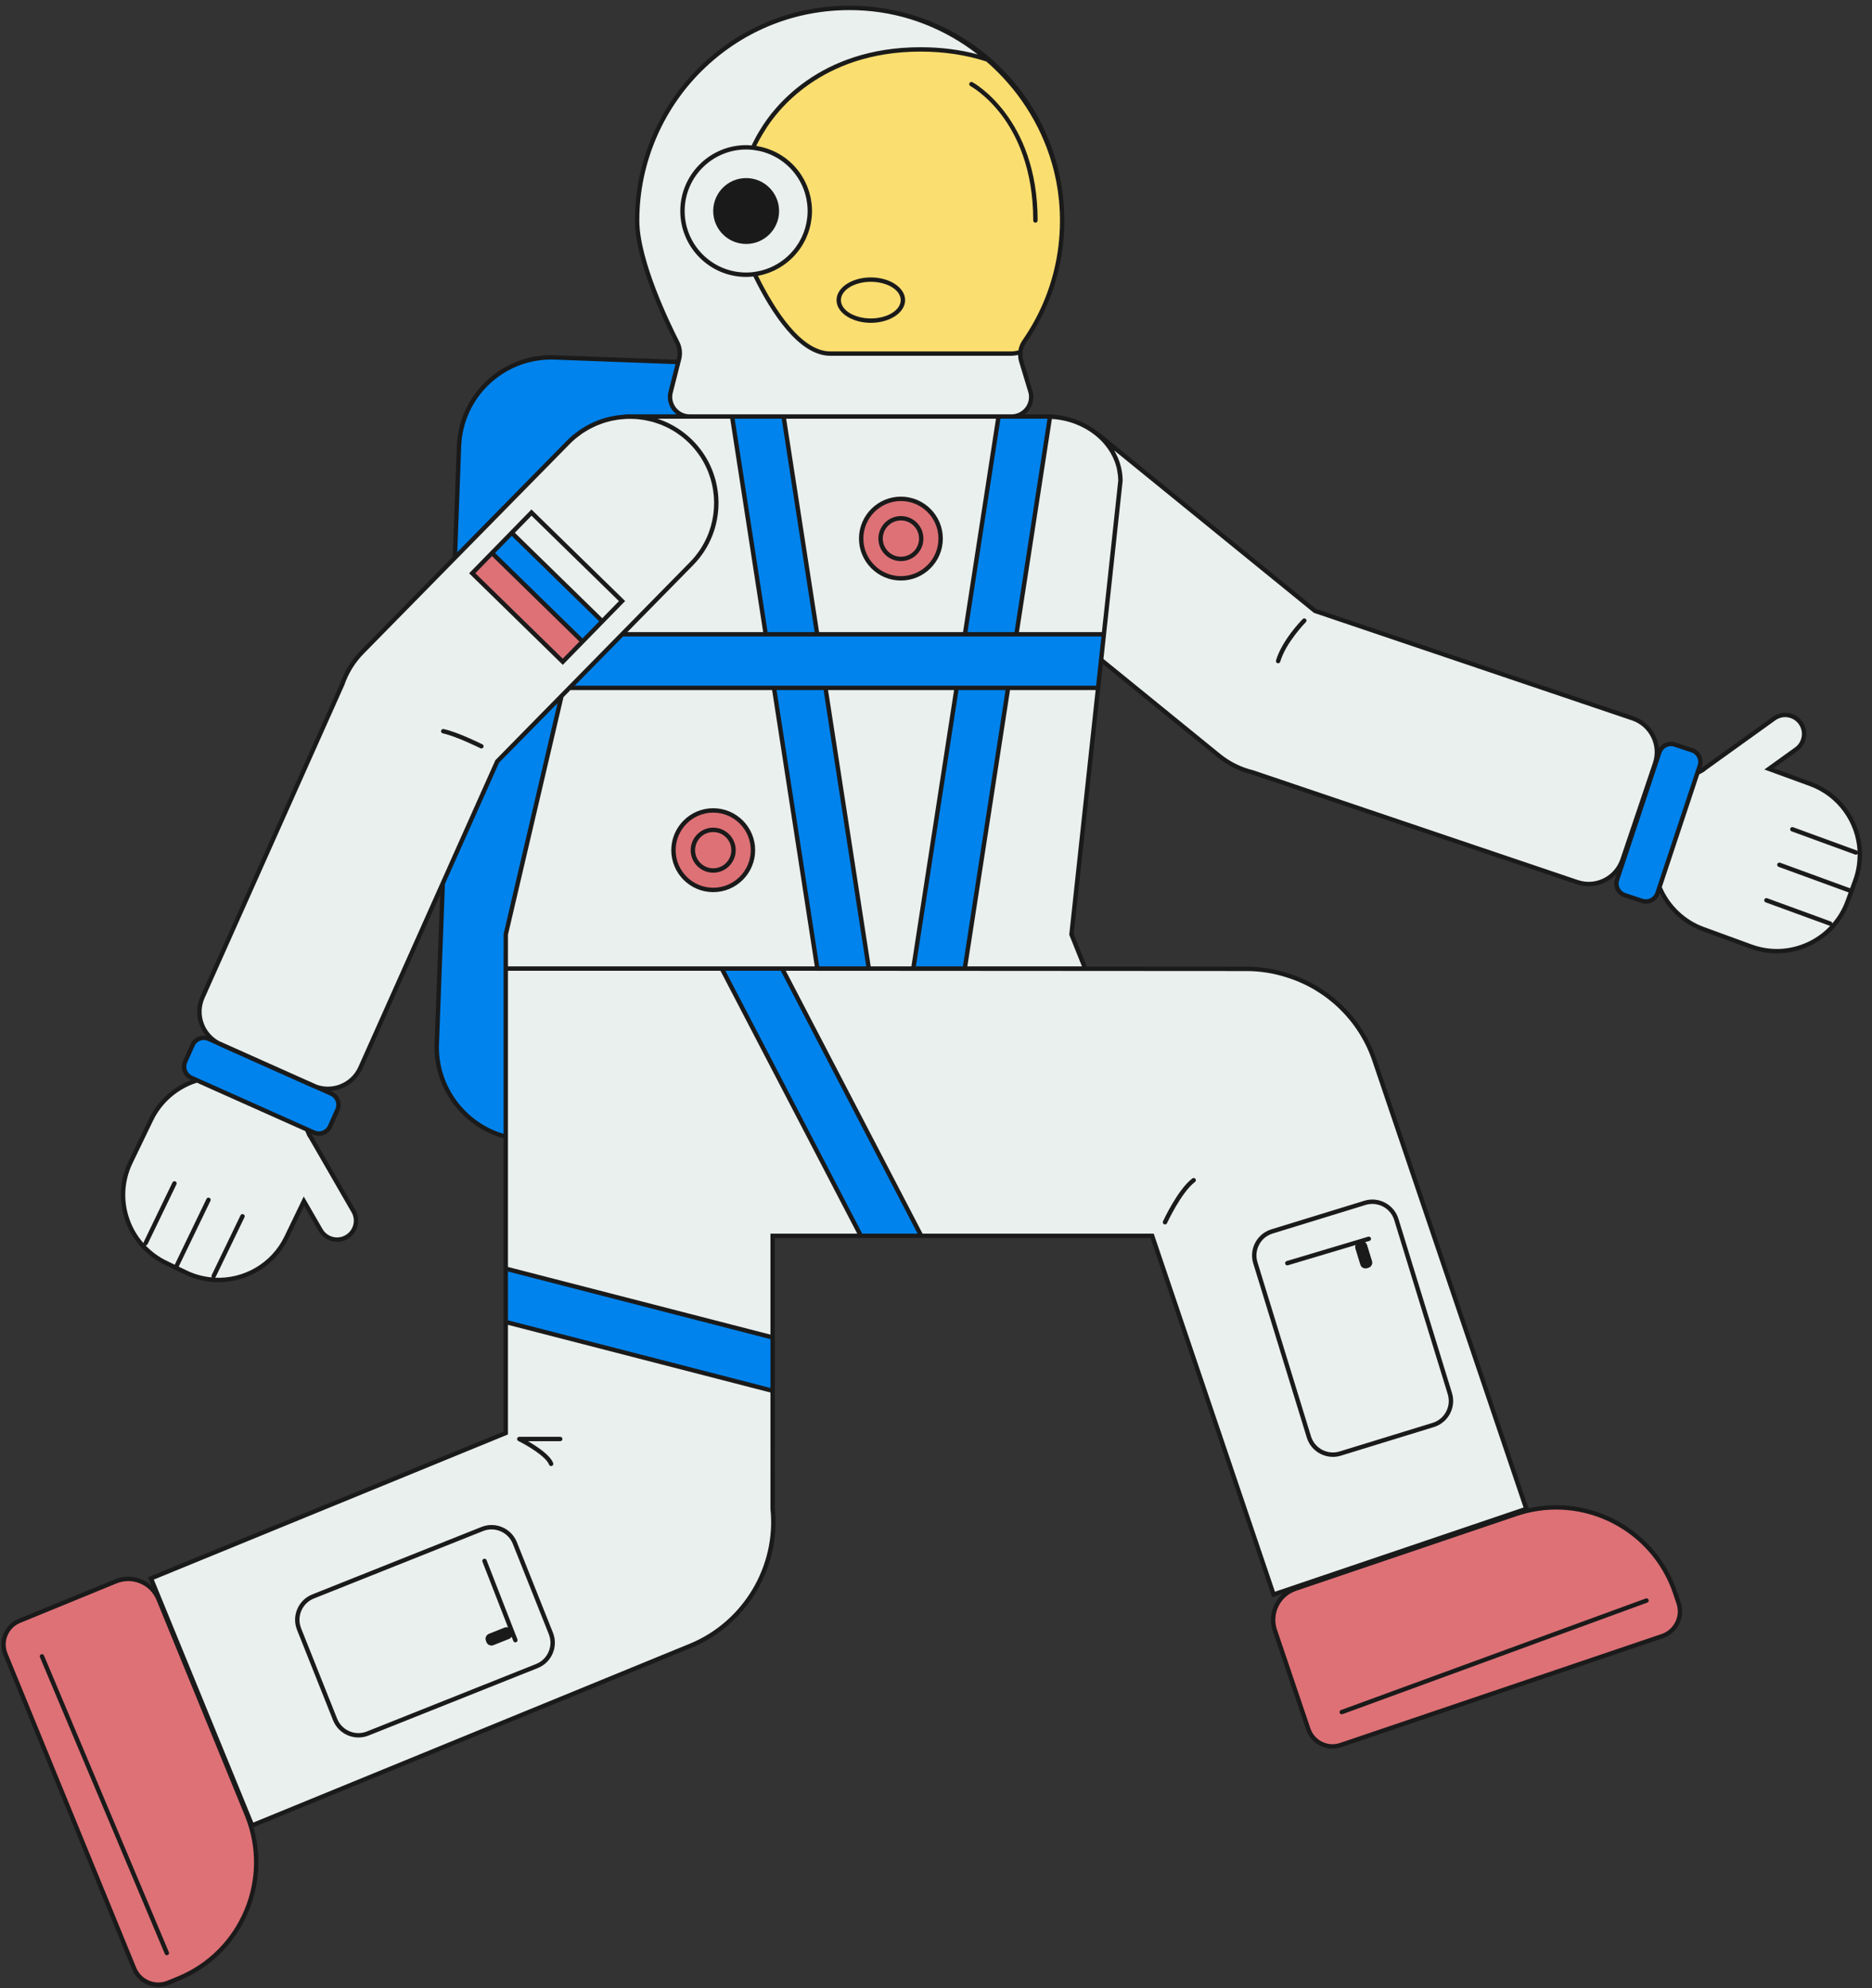
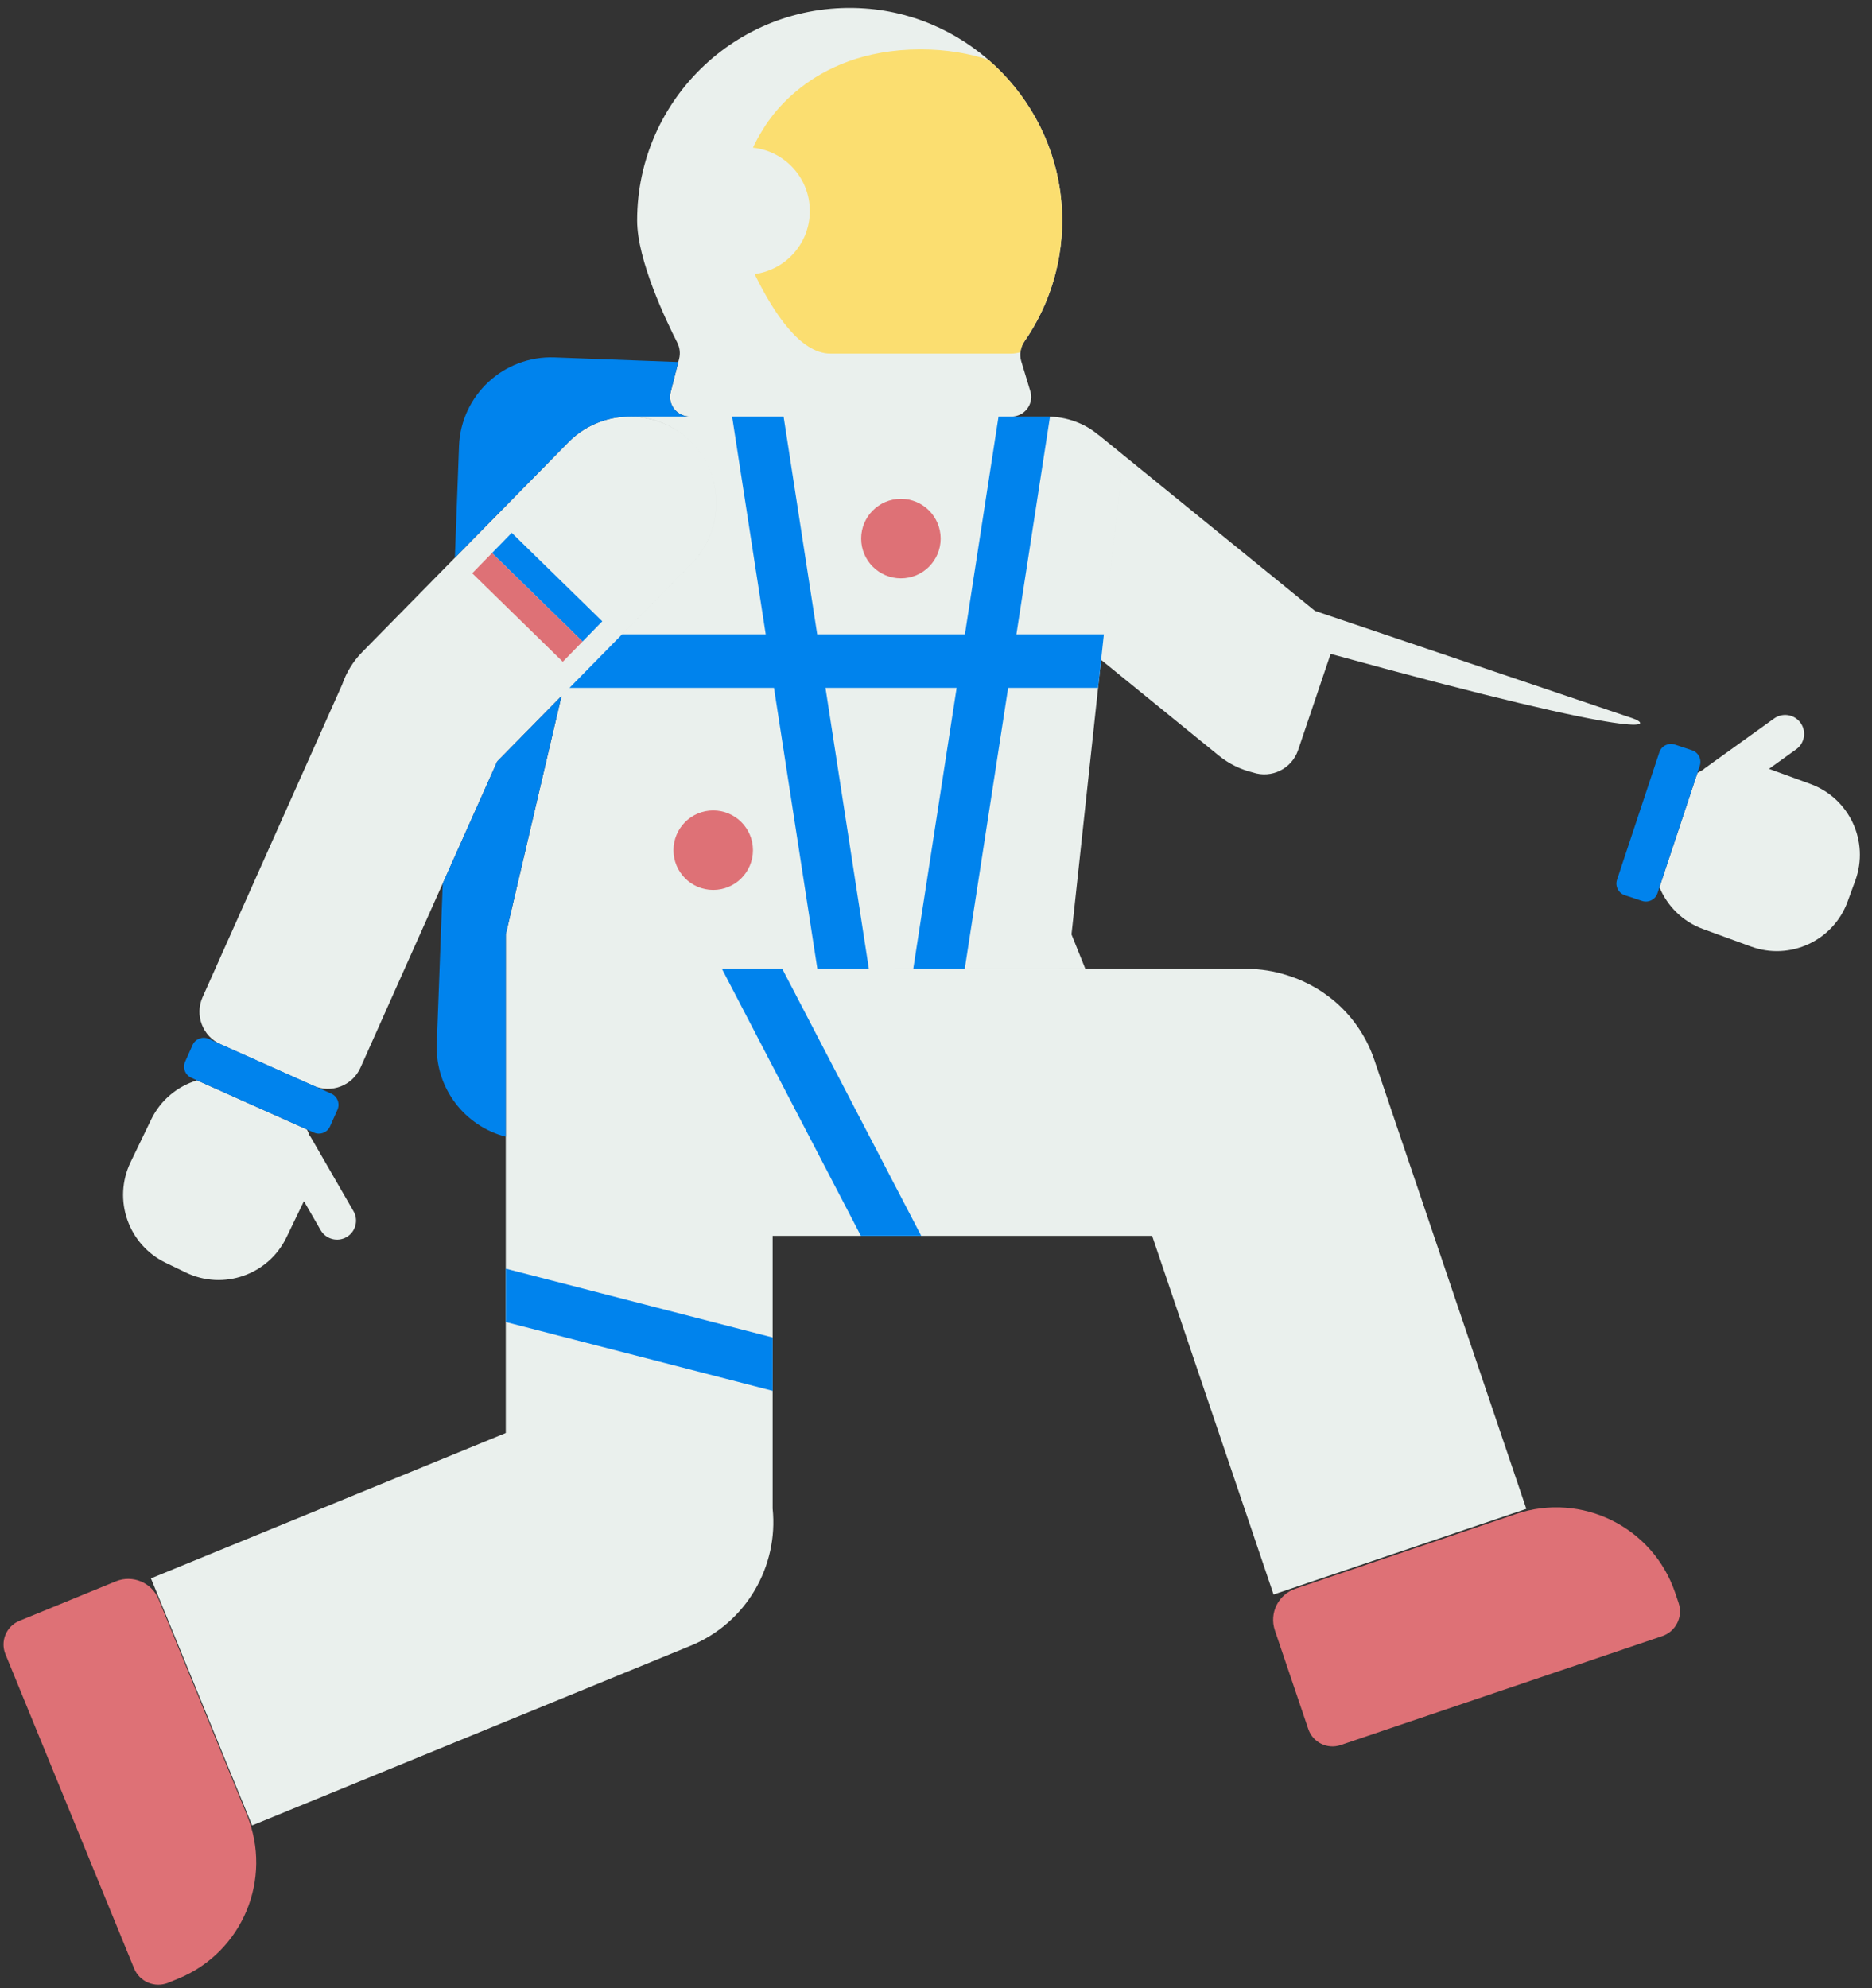
<svg xmlns="http://www.w3.org/2000/svg" height="452.6" preserveAspectRatio="xMidYMid meet" version="1.0" viewBox="-0.3 -1.3 426.3 452.6" width="426.3" zoomAndPan="magnify">
  <rect x="-0.3" y="-1.3" width="426.3" height="452.6" fill="#333333" stroke="none" />
  <g id="change1_1">
-     <path d="M157.184,127.01l-44.258,45.03L81.783,241.76c-1.831,4.099-6.637,5.937-10.736,4.106l-21.11-9.43 c-4.099-1.831-5.937-6.637-4.106-10.736l31.801-71.193c0.926-2.675,2.424-5.198,4.541-7.351l46.928-47.747 c7.622-7.755,20.087-7.863,27.842-0.241v0C164.697,106.79,164.805,119.255,157.184,127.01z M153.928,76.688 c0.587,1.149,0.734,2.466,0.417,3.717l-1.987,7.827c-0.505,2.753,1.61,5.291,4.409,5.291h73.28c2.859,0,4.988-2.641,4.38-5.435 l-2.157-7.127c-0.464-1.534-0.217-3.199,0.697-4.515c5.811-8.372,9.054-18.66,8.565-29.731 C240.457,22.34,220.952,2.297,196.614,0.62c-28.279-1.949-51.826,20.414-51.826,48.277 C144.788,57.951,151.448,71.833,153.928,76.688z M312.68,240.012c-3.24-9.566-10.779-16.455-19.733-19.256 c-2.967-0.967-6.131-1.496-9.42-1.496l-107.878-0.066h-60.774v105.723l-80.8,33.099l23.037,56.238l99.827-40.893 c12.77-5.231,20.057-18.161,18.709-31.225v-62.102h86.421l27.653,81.651l57.562-19.495L312.68,240.012z M371.486,162.218 l-72.337-24.453l-48.99-39.83c-0.259-0.211-0.533-0.39-0.799-0.586c3.368,2.672,5.494,6.506,5.494,10.782l-4.403,40.788 l26.815,21.801c2.343,1.905,4.995,3.159,7.745,3.83l73.866,24.97c4.252,1.438,8.865-0.844,10.302-5.097l7.404-21.903 C378.02,168.268,375.738,163.655,371.486,162.218z M254.853,108.131c0-8.068-7.524-14.609-16.805-14.609h-95.604l-0.007,0.031 c5.214-0.186,10.491,1.669,14.506,5.615v0c7.755,7.622,7.863,20.087,0.241,27.842l-29.618,30.135l-12.689,54.264v7.784h131.956 l-3.127-7.784L254.853,108.131z M80.199,274.42l-9.749-16.886c-0.079-0.137-0.18-0.252-0.271-0.377 c-0.173-0.456-0.37-0.902-0.581-1.342l-25.028-11.18c-4.419,1.348-8.289,4.447-10.456,8.936l-4.676,9.69 c-4.117,8.533-0.538,18.788,7.994,22.905l4.594,2.217c8.533,4.117,18.788,0.538,22.905-7.994l3.98-8.249l3.809,6.598 c1.192,2.065,3.833,2.773,5.898,1.58C80.684,279.126,81.391,276.485,80.199,274.42z M411.965,177.162l-9.412-3.438l6.187-4.445 c1.937-1.391,2.378-4.089,0.987-6.026c-1.391-1.937-4.089-2.379-6.026-0.987l-15.835,11.376c-0.128,0.092-0.233,0.204-0.348,0.307 c-0.436,0.217-0.861,0.458-1.278,0.711l-8.641,26.014c1.779,4.264,5.248,7.807,9.93,9.517l10.915,3.987 c8.899,3.25,18.748-1.329,21.999-10.228l1.75-4.791C425.443,190.262,420.864,180.413,411.965,177.162z" fill="#EAF0ED" />
+     <path d="M157.184,127.01l-44.258,45.03L81.783,241.76c-1.831,4.099-6.637,5.937-10.736,4.106l-21.11-9.43 c-4.099-1.831-5.937-6.637-4.106-10.736l31.801-71.193c0.926-2.675,2.424-5.198,4.541-7.351l46.928-47.747 c7.622-7.755,20.087-7.863,27.842-0.241v0C164.697,106.79,164.805,119.255,157.184,127.01z M153.928,76.688 c0.587,1.149,0.734,2.466,0.417,3.717l-1.987,7.827c-0.505,2.753,1.61,5.291,4.409,5.291h73.28c2.859,0,4.988-2.641,4.38-5.435 l-2.157-7.127c-0.464-1.534-0.217-3.199,0.697-4.515c5.811-8.372,9.054-18.66,8.565-29.731 C240.457,22.34,220.952,2.297,196.614,0.62c-28.279-1.949-51.826,20.414-51.826,48.277 C144.788,57.951,151.448,71.833,153.928,76.688z M312.68,240.012c-3.24-9.566-10.779-16.455-19.733-19.256 c-2.967-0.967-6.131-1.496-9.42-1.496l-107.878-0.066h-60.774v105.723l-80.8,33.099l23.037,56.238l99.827-40.893 c12.77-5.231,20.057-18.161,18.709-31.225v-62.102h86.421l27.653,81.651l57.562-19.495L312.68,240.012z M371.486,162.218 l-72.337-24.453l-48.99-39.83c-0.259-0.211-0.533-0.39-0.799-0.586c3.368,2.672,5.494,6.506,5.494,10.782l-4.403,40.788 l26.815,21.801c2.343,1.905,4.995,3.159,7.745,3.83c4.252,1.438,8.865-0.844,10.302-5.097l7.404-21.903 C378.02,168.268,375.738,163.655,371.486,162.218z M254.853,108.131c0-8.068-7.524-14.609-16.805-14.609h-95.604l-0.007,0.031 c5.214-0.186,10.491,1.669,14.506,5.615v0c7.755,7.622,7.863,20.087,0.241,27.842l-29.618,30.135l-12.689,54.264v7.784h131.956 l-3.127-7.784L254.853,108.131z M80.199,274.42l-9.749-16.886c-0.079-0.137-0.18-0.252-0.271-0.377 c-0.173-0.456-0.37-0.902-0.581-1.342l-25.028-11.18c-4.419,1.348-8.289,4.447-10.456,8.936l-4.676,9.69 c-4.117,8.533-0.538,18.788,7.994,22.905l4.594,2.217c8.533,4.117,18.788,0.538,22.905-7.994l3.98-8.249l3.809,6.598 c1.192,2.065,3.833,2.773,5.898,1.58C80.684,279.126,81.391,276.485,80.199,274.42z M411.965,177.162l-9.412-3.438l6.187-4.445 c1.937-1.391,2.378-4.089,0.987-6.026c-1.391-1.937-4.089-2.379-6.026-0.987l-15.835,11.376c-0.128,0.092-0.233,0.204-0.348,0.307 c-0.436,0.217-0.861,0.458-1.278,0.711l-8.641,26.014c1.779,4.264,5.248,7.807,9.93,9.517l10.915,3.987 c8.899,3.25,18.748-1.329,21.999-10.228l1.75-4.791C425.443,190.262,420.864,180.413,411.965,177.162z" fill="#EAF0ED" />
  </g>
  <g id="change2_1">
    <path d="M71.174,256.52l-27.901-12.463c-1.406-0.628-2.037-2.277-1.409-3.683l1.685-3.772 c0.628-1.406,2.277-2.037,3.683-1.409l27.901,12.463c1.406,0.628,2.037,2.277,1.409,3.683l-1.685,3.772 C74.229,256.517,72.58,257.148,71.174,256.52z M385.017,169.497l-3.92-1.302c-1.461-0.485-3.04,0.306-3.525,1.767l-9.633,29 c-0.485,1.461,0.306,3.04,1.767,3.525l3.92,1.302c1.461,0.485,3.04-0.306,3.525-1.767l9.633-29 C387.27,171.561,386.479,169.983,385.017,169.497z M129.101,99.41c3.676-3.74,8.479-5.683,13.335-5.857l0,0l0.007-0.031h73.161l0,0 h-58.838c-2.799,0-4.914-2.537-4.409-5.291l1.807-7.117l-28.175-1.049c-11.586-0.431-21.327,8.611-21.759,20.197l-0.946,25.414 L129.101,99.41z M100.526,199.802l-1.362,36.573c-0.374,10.038,6.37,18.681,15.712,21.094v-38.276v-7.784l12.689-54.264 l29.618-30.135l-44.258,45.03L100.526,199.802z M155.402,97.805c-0.126-0.101-0.261-0.184-0.39-0.281 C155.14,97.621,155.275,97.704,155.402,97.805z M149.982,94.76c0.062,0.023,0.126,0.04,0.188,0.064 C150.108,94.801,150.044,94.783,149.982,94.76z M148.197,94.194c0.026,0.007,0.052,0.011,0.077,0.018 C148.249,94.205,148.223,94.201,148.197,94.194z M153.75,96.625c-0.124-0.079-0.254-0.143-0.379-0.219 C153.496,96.482,153.626,96.546,153.75,96.625z M151.707,95.496c0.097,0.047,0.197,0.085,0.294,0.133 C151.904,95.581,151.804,95.543,151.707,95.496z M141.373,143.097l-11.985,12.194h120.374l1.316-12.194H141.373z M185.798,143.097 l-7.657-49.574h-11.724l7.657,49.574H185.798z M175.957,155.291l9.87,63.902h11.725l-9.87-63.902H175.957z M231.159,143.097 l7.657-49.574h-11.724l-7.657,49.574H231.159z M217.551,155.291l-9.87,63.902h11.725l9.87-63.902H217.551z M111.737,124.595 l20.621,20.147l4.498-4.605l-20.621-20.147L111.737,124.595z M177.811,219.193H164.07l31.676,60.845h13.741L177.811,219.193z M114.876,287.504v12.145l60.774,15.663v-12.145L114.876,287.504z" fill="#0083ED" />
  </g>
  <g id="change3_1">
    <path d="M213.909,121.307c0,4.998-4.052,9.05-9.05,9.05c-4.998,0-9.05-4.052-9.05-9.05 c0-4.998,4.052-9.05,9.05-9.05C209.858,112.258,213.909,116.309,213.909,121.307z M162.116,183.19c-4.998,0-9.05,4.052-9.05,9.05 s4.052,9.05,9.05,9.05s9.05-4.052,9.05-9.05S167.114,183.19,162.116,183.19z M107.238,129.2l20.621,20.147l4.498-4.605 l-20.621-20.147L107.238,129.2z M38.01,450.062l2.286-0.936c14.611-5.985,21.604-22.682,15.618-37.293l-20.097-49.061 c-1.564-3.819-5.929-5.647-9.748-4.082l-21.957,8.994c-2.971,1.217-4.392,4.611-3.175,7.582l29.307,71.544 C31.491,449.852,34.968,451.308,38.01,450.062z M381.958,363.608l-0.792-2.34c-5.065-14.955-21.294-22.973-36.249-17.908 L294.7,360.367c-3.909,1.324-6.005,5.566-4.681,9.475l7.611,22.474c1.03,3.04,4.329,4.67,7.37,3.641l73.229-24.801 C381.343,370.101,383.012,366.722,381.958,363.608z" fill="#DE7176" />
  </g>
  <g id="change4_1">
    <path d="M241.531,46.712c-0.602-13.641-6.979-25.922-16.743-34.39c-4.32-1.44-9.429-2.376-15.454-2.376 c-25.738,0-35.269,17.242-36.006,18.403c-0.818,1.29-1.536,2.618-2.159,3.975c7.277,0.776,12.947,6.931,12.947,14.414 c0,7.346-5.467,13.4-12.552,14.354c0.059,0.124,0.109,0.25,0.169,0.374c4.174,8.503,10.266,17.728,17.051,17.728h41.163 c0.718,0,1.427-0.123,2.128-0.318c0.089-0.863,0.383-1.702,0.89-2.432C238.777,68.072,242.019,57.784,241.531,46.712z" fill="#FBDE70" />
  </g>
  <g id="change5_1">
-     <path d="M169.616,54.239c-4.142,0-7.5-3.358-7.5-7.5c0-4.142,3.358-7.5,7.5-7.5s7.5,3.358,7.5,7.5 C177.116,50.881,173.759,54.239,169.616,54.239z M422.662,199.332l-0.875,2.395c0,0,0,0,0,0s0,0,0,0l-0.875,2.395 c-1.618,4.43-4.863,7.964-9.14,9.952c-2.369,1.101-4.896,1.655-7.433,1.655c-2.043,0-4.091-0.359-6.067-1.081l-10.916-3.986 c-4.203-1.535-7.658-4.66-9.673-8.656l-0.058,0.173c-0.277,0.833-0.861,1.509-1.646,1.903c-0.465,0.233-0.966,0.351-1.471,0.351 c-0.349,0-0.699-0.056-1.039-0.169l-3.921-1.302c-1.721-0.572-2.656-2.437-2.085-4.158l0.39-1.175 c-0.714,0.783-1.571,1.439-2.549,1.923c-1.208,0.598-2.51,0.899-3.818,0.899c-0.93,0-1.863-0.152-2.771-0.459l-73.866-24.97 c-2.907-0.707-5.579-2.028-7.9-3.915l-26.101-21.222l-0.36,3.334l-0.277,2.57h0l-5.996,55.548l2.971,7.398l36.341,0.022 c3.257,0,6.479,0.512,9.575,1.521c9.398,2.941,16.897,10.257,20.052,19.572l34.61,102.196c14.311-3.194,29.067,4.867,33.874,19.061 l0.792,2.339c1.142,3.37-0.672,7.041-4.042,8.183l-73.229,24.801c-0.669,0.227-1.35,0.334-2.02,0.334 c-2.633,0-5.095-1.66-5.984-4.288l-7.611-22.474c-1.051-3.105-0.07-6.416,2.222-8.484l-2.357,0.798l-27.698-81.784h-51.404 l0.003,0.006h-14.868l-0.003-0.006h-19.29v22.246v13.178v26.178c1.393,13.479-6.427,26.529-19.02,31.688l-99.707,40.845 c4.036,14.062-3.093,29.251-16.937,34.922l-2.286,0.936c-0.79,0.323-1.619,0.485-2.447,0.485c-0.845,0-1.689-0.168-2.492-0.504 c-1.59-0.666-2.826-1.911-3.479-3.507L0.474,375.454c-0.639-1.56-0.632-3.275,0.019-4.83c0.651-1.556,1.87-2.764,3.43-3.403 l21.957-8.995c1.971-0.807,4.138-0.799,6.102,0.024c0.83,0.348,1.576,0.83,2.229,1.412l-0.787-1.921l80.952-33.161v-24.544v-13.178 v-29.02c-9.49-2.641-16.08-11.604-15.711-21.482l1.265-33.995l-17.69,39.603c-0.94,2.104-2.643,3.717-4.795,4.54 c-0.796,0.304-1.619,0.482-2.446,0.545l0.339,0.151c0.802,0.357,1.417,1.007,1.73,1.827c0.313,0.82,0.289,1.714-0.069,2.516 l-1.685,3.772c-0.358,0.802-1.007,1.416-1.828,1.73c-0.381,0.146-0.779,0.219-1.175,0.219c-0.456,0-0.911-0.096-1.34-0.288 l-0.401-0.179c0.015,0.039,0.035,0.076,0.05,0.116l0.041,0.054c0.078,0.102,0.155,0.203,0.221,0.316l9.75,16.888 c0.644,1.114,0.814,2.413,0.481,3.656s-1.13,2.282-2.245,2.925c-2.3,1.33-5.253,0.538-6.582-1.763l-3.336-5.779l-3.57,7.398 c-3.041,6.301-9.359,9.979-15.928,9.979c-2.57,0-5.179-0.562-7.645-1.753l-4.594-2.217c-4.247-2.049-7.442-5.63-8.996-10.082 c-1.554-4.452-1.281-9.243,0.769-13.491l4.676-9.69c1.944-4.029,5.398-7.158,9.574-8.766l-0.168-0.075 c-0.802-0.357-1.417-1.007-1.73-1.827c-0.313-0.82-0.289-1.714,0.069-2.516l1.685-3.772c0.358-0.802,1.007-1.416,1.828-1.729 c0.543-0.209,1.118-0.254,1.678-0.166c-0.586-0.712-1.066-1.517-1.405-2.403c-0.823-2.153-0.759-4.497,0.181-6.602l31.801-71.193 c0.977-2.828,2.544-5.364,4.641-7.498l20.976-21.342l0.939-25.22c0.441-11.843,10.437-21.118,22.277-20.678l27.771,1.034 l0.081-0.318c0.288-1.132,0.153-2.327-0.377-3.366c-2.765-5.413-9.195-18.979-9.195-28.019c0-13.502,5.664-26.533,15.538-35.75 c10.013-9.347,23.09-13.972,36.822-13.026C220.576,1.77,239.587,20.5,241.85,44.156c0.002,0.022,0.005,0.044,0.008,0.066 c0.077,0.818,0.138,1.64,0.174,2.469c0.477,10.807-2.517,21.194-8.654,30.039c-0.443,0.639-0.721,1.398-0.804,2.198l-0.031,0.312 c-0.019,0.523,0.048,1.055,0.205,1.575l2.157,7.127c0.332,1.519-0.028,3.044-0.979,4.224c-0.263,0.327-0.565,0.611-0.891,0.856 h5.014h1.352l-0.009,0.059c3.936,0.266,7.498,1.685,10.259,3.871l0.005-0.007l0.263,0.188c0.188,0.133,0.376,0.266,0.557,0.413 l48.92,39.773l72.252,24.424c2.184,0.738,3.948,2.282,4.971,4.348c0.469,0.947,0.746,1.952,0.848,2.973 c0.315-0.489,0.746-0.895,1.28-1.162c0.784-0.394,1.678-0.458,2.51-0.181l3.921,1.302c1.721,0.572,2.655,2.437,2.084,4.158 l-0.138,0.416c0.037-0.019,0.072-0.043,0.11-0.061l0.05-0.046c0.094-0.088,0.188-0.175,0.295-0.252l15.834-11.376 c1.045-0.75,2.321-1.047,3.59-0.842c1.27,0.208,2.383,0.898,3.134,1.943c0.751,1.045,1.05,2.32,0.842,3.59 c-0.208,1.27-0.898,2.383-1.943,3.134l-5.419,3.893l8.523,3.113C421.279,180.032,426.002,190.188,422.662,199.332z M70.017,257.784 c-0.043-0.074-0.096-0.141-0.147-0.207l-0.158-0.242c-0.146-0.385-0.311-0.765-0.486-1.139l-24.688-11.027 c-4.366,1.385-7.994,4.518-9.974,8.62l-4.676,9.69c-1.933,4.006-2.191,8.526-0.725,12.727c0.715,2.049,1.804,3.897,3.192,5.482 c0.004-0.061,0.018-0.122,0.046-0.181l6.577-13.63c0.12-0.247,0.42-0.353,0.667-0.232c0.249,0.12,0.353,0.419,0.233,0.667 l-6.577,13.631c-0.084,0.175-0.259,0.276-0.442,0.28c1.36,1.421,2.966,2.613,4.79,3.494l1.846,0.891l7.233-14.99 c0.12-0.247,0.42-0.354,0.667-0.232c0.249,0.12,0.353,0.419,0.233,0.668l-7.233,14.989l1.846,0.891 c1.848,0.891,3.781,1.39,5.713,1.566c-0.106-0.144-0.137-0.338-0.053-0.511l6.577-13.629c0.12-0.247,0.42-0.354,0.667-0.232 c0.249,0.12,0.353,0.419,0.233,0.668l-6.577,13.629c-0.03,0.061-0.081,0.101-0.129,0.143c6.471,0.305,12.817-3.201,15.807-9.395 l4.391-9.1l4.281,7.416c1.053,1.821,3.391,2.448,5.215,1.397c0.883-0.511,1.515-1.334,1.779-2.318 c0.264-0.985,0.128-2.014-0.382-2.897L70.017,257.784z M239.237,94.074l-7.495,48.523h18.887l3.476-32.197l0.248-2.295 c-0.002-0.774-0.095-1.529-0.236-2.269c-0.039-0.201-0.063-0.404-0.112-0.603c-0.024-0.099-0.061-0.194-0.088-0.292 c-0.104-0.38-0.213-0.759-0.353-1.131c0-0.001-0.001-0.002-0.001-0.002c-0.516-1.369-1.277-2.672-2.255-3.855 c-0.011-0.014-0.023-0.026-0.035-0.04c-0.31-0.372-0.642-0.732-0.994-1.079c-0.034-0.034-0.07-0.066-0.105-0.1 c-0.336-0.324-0.69-0.637-1.062-0.935C246.476,95.682,243.039,94.313,239.237,94.074z M250.205,146.526l0.316-2.929h-18.933 h-12.736h-32.471h-12.736h-32.061l-11.002,11.194h44.793h12.736h29.012h12.736h19.454L250.205,146.526z M208.659,279.533 l-31.151-59.839l-1.859-0.001h-10.754l31.151,59.84H208.659z M157.54,127.361l-14.974,15.236h30.924l-7.503-48.575h-9.221h-7.334 c1.602,0.52,3.127,1.249,4.554,2.161c0.01,0.006,0.02,0.011,0.03,0.017c0.001,0.001,0.002,0.001,0.003,0.002l-0.001,0.001 c0.006,0.004,0.012,0.008,0.018,0.011c0.047,0.03,0.093,0.06,0.139,0.09c0.515,0.337,1.017,0.696,1.503,1.083 c0.011,0.009,0.023,0.016,0.034,0.025l0,0c0.049,0.039,0.095,0.082,0.144,0.122c0.494,0.402,0.976,0.823,1.437,1.276 C165.232,106.615,165.343,119.421,157.54,127.361z M177.712,94.022h-10.713l7.503,48.575h10.713L177.712,94.022z M186.227,142.597 h32.78l7.503-48.575h-10.904h-36.881L186.227,142.597z M115.376,218.693h47.87h12.403h2.465h7.13l-9.715-62.902h-45.93 l-1.578,1.605l-12.645,54.071V218.693z M187.253,155.791H176.54l9.716,62.902h10.713L187.253,155.791z M197.98,218.693h9.272 l9.715-62.902h-28.703L197.98,218.693z M218.977,218.693l9.716-62.902H217.98l-9.716,62.902H218.977z M230.046,94.022h-2.525 l-7.503,48.575h10.713l7.502-48.567c-0.062-0.001-0.122-0.008-0.184-0.008H230.046z M237.279,67.628 c2.788-6.531,4.074-13.615,3.752-20.894c-0.035-0.784-0.091-1.566-0.165-2.346c-0.022-0.231-0.055-0.459-0.081-0.689 c-0.059-0.533-0.119-1.066-0.196-1.596c-0.051-0.351-0.115-0.698-0.174-1.046c-0.066-0.393-0.131-0.787-0.207-1.178 c-0.088-0.447-0.187-0.891-0.287-1.334c-0.06-0.268-0.119-0.537-0.184-0.804c-0.136-0.555-0.282-1.107-0.438-1.656 c-0.034-0.122-0.068-0.243-0.103-0.365c-2.637-8.994-7.905-16.984-14.884-23.024c-4.593-1.491-9.628-2.25-14.977-2.25 c-22.796,0-32.913,13.766-35.47,17.985l-0.113,0.186c-0.669,1.055-1.286,2.162-1.837,3.299c0.122,0.019,0.238,0.05,0.358,0.072 c0.22,0.039,0.438,0.082,0.654,0.131c0.282,0.063,0.56,0.137,0.835,0.215c0.16,0.046,0.319,0.09,0.477,0.141 c0.36,0.116,0.712,0.247,1.058,0.388c0.068,0.028,0.138,0.052,0.205,0.081c3.133,1.33,5.687,3.682,7.287,6.627 c0.01,0.018,0.019,0.035,0.028,0.053c0.207,0.384,0.397,0.778,0.57,1.181c0.027,0.063,0.055,0.126,0.081,0.19 c0.149,0.359,0.282,0.726,0.403,1.098c0.033,0.1,0.067,0.2,0.098,0.301c0.103,0.344,0.191,0.693,0.27,1.046 c0.029,0.127,0.062,0.252,0.087,0.38c0.068,0.349,0.118,0.703,0.162,1.059c0.016,0.13,0.04,0.258,0.053,0.389 c0.047,0.484,0.074,0.973,0.074,1.469c0,0.483-0.027,0.96-0.073,1.433c-0.019,0.198-0.053,0.391-0.08,0.587 c-0.036,0.264-0.071,0.528-0.121,0.788c-0.048,0.25-0.109,0.495-0.169,0.74c-0.047,0.192-0.093,0.384-0.148,0.573 c-0.08,0.28-0.171,0.554-0.267,0.826c-0.05,0.14-0.1,0.28-0.153,0.418c-0.116,0.301-0.24,0.597-0.375,0.889 c-0.043,0.093-0.088,0.184-0.133,0.276c-0.157,0.323-0.322,0.641-0.501,0.951c-0.02,0.034-0.041,0.067-0.061,0.101 c-1.281,2.175-3.092,3.995-5.259,5.29c-0.038,0.022-0.074,0.046-0.112,0.068c-0.33,0.194-0.669,0.372-1.015,0.541 c-0.057,0.028-0.113,0.055-0.17,0.082c-0.344,0.162-0.695,0.311-1.053,0.448c-0.055,0.021-0.111,0.041-0.167,0.061 c-0.371,0.136-0.747,0.26-1.131,0.367c-0.03,0.008-0.06,0.015-0.089,0.023c-0.408,0.111-0.82,0.208-1.24,0.285 c3.91,7.909,9.908,17.21,16.484,17.21h41.162c0.522,0,1.07-0.071,1.669-0.216c0.136-0.823,0.45-1.615,0.938-2.32 C234.434,73.451,236.012,70.597,237.279,67.628z M170.946,60.671l0.551-0.074c3.865-0.52,7.197-2.616,9.384-5.581 c0.019-0.026,0.038-0.051,0.057-0.076c0.216-0.297,0.419-0.604,0.611-0.918c0.032-0.052,0.064-0.104,0.095-0.157 c0.177-0.296,0.341-0.599,0.496-0.909c0.04-0.081,0.079-0.163,0.118-0.244c0.138-0.29,0.268-0.585,0.386-0.885 c0.045-0.115,0.086-0.232,0.128-0.349c0.101-0.277,0.197-0.556,0.28-0.84c0.047-0.16,0.084-0.324,0.125-0.487 c0.064-0.252,0.129-0.503,0.179-0.759c0.045-0.231,0.074-0.467,0.107-0.702c0.028-0.199,0.064-0.397,0.084-0.598 c0.043-0.446,0.069-0.897,0.069-1.354c0-0.469-0.025-0.932-0.07-1.389c-0.011-0.116-0.034-0.228-0.048-0.343 c-0.043-0.344-0.089-0.687-0.157-1.023c-0.021-0.108-0.052-0.212-0.076-0.319c-0.077-0.344-0.161-0.686-0.263-1.02 c-0.024-0.08-0.054-0.158-0.08-0.237c-0.117-0.36-0.244-0.716-0.39-1.063c-0.02-0.049-0.043-0.096-0.064-0.144 c-0.163-0.378-0.34-0.749-0.535-1.109c-0.009-0.016-0.018-0.033-0.027-0.049c-1.721-3.146-4.614-5.561-8.088-6.657 c-0.017-0.005-0.033-0.012-0.05-0.018c-0.376-0.117-0.762-0.211-1.151-0.297c-0.295-0.064-0.597-0.111-0.899-0.157 c-0.206-0.031-0.408-0.072-0.617-0.094l-0.103-0.011c-0.455-0.045-0.916-0.07-1.383-0.07c-7.72,0-14,6.28-14,14s6.28,14,14,14 C170.065,60.739,170.508,60.713,170.946,60.671z M154.374,76.461c0.641,1.255,0.803,2.7,0.456,4.067l-1.987,7.827 c-0.207,1.133,0.105,2.324,0.864,3.235c0.759,0.91,1.874,1.433,3.06,1.433h9.067h12.736h37.035h11.059h3.383 c1.211,0,2.342-0.541,3.102-1.484s1.047-2.162,0.79-3.345l-2.147-7.089c-0.16-0.53-0.234-1.068-0.243-1.603 c-0.557,0.116-1.093,0.193-1.6,0.193h-41.162c-7.158,0-13.467-9.792-17.5-18.007l-0.021-0.044c-0.542,0.06-1.091,0.096-1.649,0.096 c-8.271,0-15-6.729-15-15s6.729-15,15-15c0.424,0,0.841,0.029,1.256,0.064c0.605-1.283,1.283-2.536,2.035-3.721l0.103-0.167 c2.626-4.333,13.007-18.467,36.325-18.467c4.582,0,8.94,0.554,13.001,1.632c-7.273-5.662-16.162-9.299-25.756-9.96 C195.43,1.039,194.284,1,193.145,1c-12.187,0-23.667,4.505-32.636,12.877c-9.673,9.029-15.221,21.793-15.221,35.02 C145.288,57.968,152.242,72.288,154.374,76.461z M128.744,99.059c0.463-0.471,0.948-0.913,1.449-1.333 c0.196-0.164,0.403-0.308,0.603-0.463c0.31-0.24,0.618-0.483,0.94-0.704c0.253-0.173,0.515-0.327,0.774-0.487 c0.283-0.176,0.564-0.354,0.856-0.515c0.289-0.16,0.584-0.301,0.879-0.446c0.272-0.133,0.543-0.268,0.821-0.389 c0.321-0.14,0.646-0.263,0.973-0.385c0.26-0.097,0.519-0.195,0.784-0.281c0.354-0.116,0.711-0.217,1.07-0.313 c0.241-0.064,0.482-0.128,0.726-0.184c0.391-0.089,0.783-0.163,1.177-0.229c0.217-0.036,0.434-0.071,0.653-0.1 c0.423-0.057,0.847-0.098,1.272-0.128c0.105-0.007,0.208-0.026,0.313-0.031l0.004-0.018l0.404-0.031h11.327 c-0.004-0.003-0.007-0.007-0.011-0.01c-0.299-0.227-0.576-0.487-0.821-0.782c-0.949-1.14-1.34-2.629-1.073-4.088l1.662-6.55 l-27.557-1.026c-0.258-0.009-0.516-0.014-0.773-0.014c-10.95,0-20.057,8.696-20.468,19.73l-0.897,24.125L128.744,99.059z M74.929,248.113l-3.523-1.574c-0.188-0.069-0.378-0.134-0.563-0.217l-21.11-9.43c-0.201-0.09-0.393-0.192-0.584-0.296 l-2.121-0.948c-0.558-0.248-1.179-0.267-1.75-0.048s-1.023,0.646-1.272,1.204l-1.685,3.772c-0.25,0.558-0.267,1.18-0.048,1.75 c0.219,0.571,0.646,1.022,1.205,1.271l23.945,10.697l2.546,1.137l0,0l1.41,0.63c0.558,0.248,1.179,0.266,1.75,0.048 c0.571-0.219,1.023-0.646,1.272-1.204l1.685-3.772c0.25-0.558,0.267-1.18,0.048-1.75C75.915,248.813,75.488,248.362,74.929,248.113 z M112.506,171.754l0.063-0.064l44.258-45.03c0.46-0.468,0.89-0.954,1.292-1.456c0.061-0.076,0.112-0.158,0.172-0.235 c0.339-0.436,0.667-0.877,0.962-1.334c0.01-0.016,0.019-0.034,0.029-0.05c4.113-6.395,4.041-14.702-0.181-21.026 c-0.011-0.017-0.021-0.035-0.032-0.052c-0.304-0.452-0.64-0.889-0.987-1.32c-0.06-0.075-0.112-0.155-0.174-0.229 c-0.411-0.494-0.85-0.973-1.318-1.433c-0.467-0.459-0.953-0.889-1.455-1.293c-0.388-0.311-0.793-0.591-1.198-0.867 c-0.117-0.08-0.227-0.172-0.345-0.249c-0.426-0.277-0.866-0.522-1.308-0.762c-0.109-0.059-0.213-0.129-0.323-0.186 c-0.392-0.203-0.795-0.374-1.197-0.548c-0.176-0.076-0.346-0.164-0.524-0.234c-0.332-0.132-0.671-0.236-1.008-0.348 c-0.268-0.089-0.532-0.188-0.805-0.265c-0.261-0.074-0.525-0.127-0.788-0.19c-0.368-0.087-0.735-0.178-1.109-0.244 c-0.191-0.034-0.384-0.054-0.576-0.082c-0.456-0.066-0.914-0.126-1.378-0.159c-0.145-0.011-0.289-0.013-0.434-0.02 c-0.498-0.025-0.998-0.035-1.503-0.023c-0.175,0.005-0.349,0.016-0.523,0.025c-0.435,0.023-0.867,0.056-1.296,0.107 c-0.193,0.023-0.385,0.055-0.578,0.084c-0.405,0.061-0.809,0.13-1.207,0.216c-0.219,0.048-0.435,0.105-0.653,0.161 c-0.368,0.093-0.734,0.19-1.095,0.305c-0.241,0.077-0.479,0.167-0.718,0.254c-0.331,0.12-0.663,0.24-0.987,0.379 c-0.259,0.11-0.511,0.237-0.766,0.359c-0.296,0.142-0.594,0.281-0.883,0.439c-0.275,0.151-0.542,0.32-0.812,0.485 c-0.257,0.157-0.518,0.307-0.767,0.477c-0.309,0.21-0.605,0.444-0.904,0.673c-0.197,0.152-0.401,0.292-0.592,0.452 c-0.483,0.403-0.953,0.83-1.403,1.288l-46.928,47.748c-1.992,2.026-3.48,4.437-4.425,7.164l-31.817,71.233 c-0.831,1.86-0.888,3.933-0.16,5.836c0.65,1.701,1.862,3.08,3.439,3.948l22.298,9.96c1.695,0.591,3.525,0.569,5.222-0.08 c1.903-0.728,3.408-2.153,4.239-4.014L112.506,171.754z M114.376,256.812v-38.119h0.002l0.012-7.397l12.284-52.529l-13.327,13.56 l-12.324,27.59l-1.358,36.477C99.317,245.721,105.469,254.204,114.376,256.812z M115.376,299.261l59.773,15.405v-11.111 l-59.773-15.405V299.261z M55.452,412.022l-20.098-49.062c-0.706-1.724-2.041-3.069-3.759-3.789 c-0.868-0.363-1.78-0.545-2.693-0.545c-0.895,0-1.79,0.175-2.643,0.524l-21.957,8.995c-1.313,0.538-2.338,1.555-2.886,2.863 c-0.548,1.309-0.554,2.753-0.016,4.065l29.308,71.545c0.552,1.348,1.596,2.4,2.939,2.963c1.344,0.563,2.826,0.568,4.174,0.016 l2.286-0.936C54.439,442.792,61.323,426.355,55.452,412.022z M175.151,315.7l-59.775-15.406v24.958l-0.311,0.127l-80.337,32.909 L57.386,413.6l99.365-40.704c12.185-4.99,19.751-17.619,18.401-30.71L175.151,315.7z M194.919,279.533l-31.152-59.84h-48.391 v38.421v29.002l59.774,15.406l-0.001-22.989H194.919z M345.076,343.834l-50.217,17.007c-3.641,1.233-5.6,5.199-4.367,8.842 l7.611,22.474c0.939,2.774,3.961,4.265,6.736,3.327l73.229-24.801c1.379-0.467,2.494-1.443,3.14-2.75 c0.645-1.306,0.743-2.785,0.275-4.165l-0.792-2.339c-3.96-11.693-14.915-19.081-26.628-19.081 C351.083,342.348,348.053,342.826,345.076,343.834z M283.528,219.759l-104.892-0.064l31.151,59.838h52.642l27.608,81.517 l56.614-19.174l-34.444-101.704c-3.053-9.012-10.309-16.092-19.409-18.939C289.796,220.254,286.679,219.759,283.528,219.759z M249.205,155.791h-19.501l-9.715,62.902h26.103l-2.898-7.213l0.014-0.124L249.205,155.791z M368.705,194.263l7.404-21.903 c0.652-1.93,0.514-3.999-0.39-5.825s-2.464-3.191-4.395-3.844l-72.422-24.482l-0.07-0.057l-45.4-36.912 c0.104,0.176,0.197,0.356,0.293,0.535c0.155,0.29,0.3,0.583,0.434,0.883c0.082,0.182,0.158,0.366,0.231,0.55 c0.103,0.26,0.2,0.522,0.287,0.788c0.089,0.27,0.17,0.542,0.241,0.817c0.041,0.159,0.082,0.317,0.117,0.477 c0.086,0.389,0.155,0.781,0.206,1.177c0.013,0.101,0.021,0.203,0.032,0.305c0.047,0.45,0.079,0.902,0.079,1.358l-0.003,0.054 l-3.651,33.824l-0.722,6.694l26.604,21.629c2.205,1.793,4.745,3.048,7.548,3.732l73.908,24.982 c1.931,0.653,3.998,0.514,5.825-0.389C366.688,197.753,368.053,196.193,368.705,194.263z M377.095,200.605l0.029-0.087 l6.342-19.093l2.843-8.559c0.397-1.198-0.253-2.496-1.449-2.893l-3.921-1.302c-0.237-0.079-0.481-0.118-0.724-0.118 c-0.352,0-0.7,0.082-1.023,0.244c-0.547,0.274-0.954,0.744-1.146,1.324l-9.633,29c-0.397,1.197,0.253,2.495,1.45,2.893l3.921,1.302 c0.582,0.192,1.201,0.148,1.747-0.126s0.953-0.744,1.146-1.324L377.095,200.605z M419.973,203.78l0.703-1.925l-15.941-5.822 c-0.259-0.095-0.393-0.382-0.298-0.641s0.383-0.392,0.642-0.298l15.94,5.822l0.703-1.925c0.713-1.952,1.018-3.952,0.991-5.916 c-0.095,0.114-0.219,0.196-0.367,0.196c-0.057,0-0.115-0.01-0.172-0.03l-14.486-5.292c-0.259-0.095-0.393-0.382-0.298-0.641 c0.095-0.26,0.381-0.393,0.642-0.298l14.486,5.292c0.078,0.029,0.14,0.078,0.193,0.136c-0.336-6.474-4.456-12.444-10.919-14.805 l-10.299-3.762l6.954-4.997c0.829-0.595,1.376-1.477,1.541-2.483c0.164-1.006-0.072-2.017-0.668-2.845 c-0.595-0.829-1.477-1.375-2.483-1.54c-1-0.166-2.015,0.071-2.844,0.667l-15.835,11.376c-0.07,0.05-0.13,0.108-0.189,0.165 l-0.228,0.184c-0.369,0.184-0.73,0.385-1.085,0.597l-8.523,25.66c1.81,4.207,5.288,7.507,9.567,9.069l10.916,3.986 c4.178,1.526,8.701,1.333,12.734-0.542c1.984-0.923,3.73-2.201,5.177-3.757c-0.03,0.006-0.055,0.027-0.086,0.027 c-0.057,0-0.115-0.01-0.172-0.03l-14.486-5.292c-0.259-0.095-0.393-0.382-0.298-0.641s0.381-0.393,0.642-0.298l14.486,5.292 c0.201,0.074,0.323,0.263,0.325,0.465C418.233,207.43,419.272,205.7,419.973,203.78z M285.101,286.325 c-0.489-1.587-0.329-3.27,0.448-4.737s2.08-2.545,3.668-3.032l21.172-6.51c3.274-1.008,6.765,0.84,7.771,4.116l12.185,39.632 c1.008,3.277-0.839,6.764-4.116,7.771l-21.173,6.51c-0.603,0.186-1.22,0.277-1.834,0.277c-1.001,0-1.993-0.244-2.903-0.727 c-1.468-0.777-2.545-2.08-3.032-3.668L285.101,286.325z M286.056,286.031l12.185,39.633c0.846,2.75,3.771,4.299,6.521,3.455 l21.173-6.51c1.332-0.41,2.425-1.313,3.077-2.546c0.652-1.231,0.786-2.644,0.377-3.977l-12.185-39.632 c-0.41-1.332-1.313-2.425-2.546-3.077c-0.764-0.404-1.596-0.609-2.437-0.609c-0.515,0-1.033,0.077-1.54,0.232l-21.172,6.51 c-1.332,0.41-2.425,1.313-3.077,2.545C285.78,283.288,285.647,284.699,286.056,286.031z M292.851,286.756 c0.047,0,0.096-0.007,0.144-0.021l15.403-4.603c-0.093,0.245-0.127,0.515-0.044,0.784l1.132,3.68 c0.198,0.644,0.88,1.005,1.523,0.807l0.325-0.1c0.644-0.198,1.005-0.88,0.807-1.523l-1.132-3.68 c-0.081-0.262-0.254-0.461-0.461-0.611l1.009-0.302c0.265-0.079,0.415-0.358,0.336-0.623c-0.08-0.264-0.355-0.412-0.623-0.336 l-18.562,5.547c-0.265,0.079-0.415,0.358-0.336,0.623C292.437,286.616,292.635,286.756,292.851,286.756z M117.412,349.783 l8.201,20.576c0.615,1.543,0.593,3.233-0.063,4.759c-0.656,1.526-1.868,2.705-3.411,3.32l-38.515,15.353 c-0.752,0.3-1.53,0.441-2.294,0.441c-2.473,0-4.815-1.483-5.785-3.916l-8.201-20.576c-0.615-1.543-0.593-3.233,0.063-4.759 c0.656-1.526,1.868-2.705,3.411-3.32l38.516-15.352c1.542-0.615,3.232-0.593,4.759,0.063 C115.618,347.029,116.797,348.24,117.412,349.783z M116.483,350.154c-0.516-1.295-1.506-2.312-2.786-2.862 c-1.281-0.55-2.699-0.57-3.994-0.053l-38.516,15.352c-1.295,0.516-2.312,1.505-2.862,2.785c-0.551,1.28-0.57,2.699-0.054,3.993 l8.201,20.576c1.066,2.674,4.107,3.982,6.78,2.916l38.515-15.353c1.295-0.516,2.312-1.505,2.862-2.785 c0.551-1.28,0.57-2.699,0.054-3.993L116.483,350.154z M109.849,353.563c-0.257,0.101-0.384,0.39-0.284,0.647l5.834,14.98 c-0.252-0.073-0.524-0.085-0.786,0.019l-3.577,1.426c-0.625,0.249-0.93,0.958-0.681,1.584l0.126,0.316 c0.249,0.625,0.958,0.93,1.584,0.681l3.577-1.426c0.255-0.102,0.439-0.291,0.572-0.509l0.382,0.982 c0.077,0.197,0.266,0.318,0.466,0.318c0.061,0,0.122-0.011,0.182-0.034c0.257-0.101,0.384-0.39,0.284-0.647l-7.031-18.053 C110.396,353.591,110.105,353.464,109.849,353.563z M195.31,121.307c0-5.266,4.284-9.55,9.549-9.55s9.55,4.284,9.55,9.55 s-4.284,9.549-9.55,9.549S195.31,126.573,195.31,121.307z M196.31,121.307c0,4.714,3.835,8.549,8.549,8.549 c4.715,0,8.55-3.835,8.55-8.549c0-4.714-3.835-8.55-8.55-8.55C200.146,112.758,196.31,116.593,196.31,121.307z M127.868,150.053 l-21.336-20.845l5.197-5.32l0,0l4.498-4.605l0,0l4.498-4.605l21.337,20.845l-7.097,7.264l-2.599,2.66l0,0L127.868,150.053z M122.397,134.311l9.953,9.724l1.9-1.945l1.9-1.945l-19.906-19.448l-3.8,3.889L122.397,134.311z M116.942,119.982l19.906,19.448 l3.8-3.889l-19.906-19.448L116.942,119.982z M127.851,148.639l3.8-3.889l-9.953-9.724l-9.953-9.724l-3.799,3.889L127.851,148.639z M199.733,121.307c0-2.827,2.3-5.127,5.127-5.127s5.127,2.3,5.127,5.127s-2.3,5.127-5.127,5.127S199.733,124.135,199.733,121.307z M200.733,121.307c0,2.275,1.852,4.127,4.127,4.127s4.127-1.852,4.127-4.127c0-2.276-1.852-4.127-4.127-4.127 S200.733,119.032,200.733,121.307z M162.116,201.789c-5.266,0-9.55-4.284-9.55-9.549s4.284-9.55,9.55-9.55s9.55,4.284,9.55,9.55 S167.382,201.789,162.116,201.789z M170.666,192.24c0-4.714-3.835-8.55-8.55-8.55s-8.55,3.835-8.55,8.55s3.835,8.549,8.55,8.549 S170.666,196.954,170.666,192.24z M167.243,192.24c0,2.827-2.3,5.127-5.127,5.127s-5.127-2.3-5.127-5.127s2.3-5.127,5.127-5.127 S167.243,189.412,167.243,192.24z M166.243,192.24c0-2.276-1.852-4.127-4.127-4.127s-4.127,1.852-4.127,4.127 c0,2.275,1.852,4.127,4.127,4.127S166.243,194.515,166.243,192.24z M304.779,388.625c0.074,0.202,0.266,0.328,0.47,0.328 c0.057,0,0.115-0.01,0.172-0.03l69.408-25.397c0.259-0.095,0.393-0.382,0.298-0.642c-0.095-0.258-0.382-0.392-0.642-0.298 l-69.408,25.397C304.818,388.078,304.684,388.365,304.779,388.625z M9.716,375.559c-0.107-0.254-0.402-0.372-0.655-0.267 c-0.255,0.107-0.374,0.4-0.267,0.655l28.439,67.55c0.081,0.19,0.266,0.306,0.461,0.306c0.065,0,0.131-0.013,0.194-0.039 c0.255-0.107,0.374-0.4,0.267-0.655L9.716,375.559z M109.549,168.14c-0.227-0.113-5.58-2.78-8.806-3.471 c-0.271-0.062-0.536,0.114-0.593,0.384c-0.058,0.27,0.114,0.536,0.384,0.593c3.101,0.665,8.514,3.36,8.568,3.388 c0.072,0.036,0.148,0.053,0.223,0.053c0.184,0,0.36-0.101,0.448-0.276C109.896,168.563,109.796,168.263,109.549,168.14z M117.734,326.733c1.703,0.841,6.281,3.448,6.999,5.386c0.075,0.201,0.266,0.326,0.469,0.326c0.058,0,0.117-0.01,0.174-0.031 c0.259-0.096,0.391-0.384,0.295-0.643c-0.677-1.828-3.741-3.836-5.738-4.986h7.344c0.276,0,0.5-0.224,0.5-0.5s-0.224-0.5-0.5-0.5 h-9.322c-0.232,0-0.434,0.16-0.487,0.387C117.416,326.397,117.526,326.631,117.734,326.733z M264.792,277.393 c0.067,0.031,0.139,0.046,0.209,0.046c0.188,0,0.37-0.108,0.454-0.291c0.032-0.07,3.25-7.017,6.374-9.386 c0.221-0.167,0.264-0.48,0.097-0.7c-0.168-0.221-0.482-0.262-0.7-0.097c-3.324,2.521-6.544,9.471-6.679,9.765 C264.432,276.981,264.541,277.278,264.792,277.393z M296.364,139.619c-0.194,0.197-4.767,4.863-6.082,9.436 c-0.076,0.266,0.077,0.542,0.342,0.619c0.047,0.013,0.093,0.02,0.139,0.02c0.218,0,0.418-0.143,0.48-0.362 c1.244-4.326,5.786-8.963,5.832-9.01c0.194-0.196,0.192-0.513-0.004-0.707C296.874,139.421,296.558,139.424,296.364,139.619z M205.817,67.021c0,2.851-3.503,5.17-7.809,5.17s-7.809-2.319-7.809-5.17s3.503-5.169,7.809-5.169S205.817,64.17,205.817,67.021z M204.817,67.021c0-2.299-3.054-4.169-6.809-4.169s-6.809,1.871-6.809,4.169c0,2.299,3.054,4.17,6.809,4.17 S204.817,69.32,204.817,67.021z M221.15,17.408c-0.244-0.127-0.547-0.035-0.675,0.209c-0.129,0.244-0.036,0.546,0.208,0.675 c0.036,0.019,3.624,1.953,7.162,6.669c3.265,4.352,7.155,12.037,7.146,23.929c0,0.276,0.224,0.5,0.5,0.5s0.5-0.224,0.5-0.5 C236.008,25.511,221.298,17.487,221.15,17.408z" fill="#1A1A1A" />
-   </g>
+     </g>
</svg>